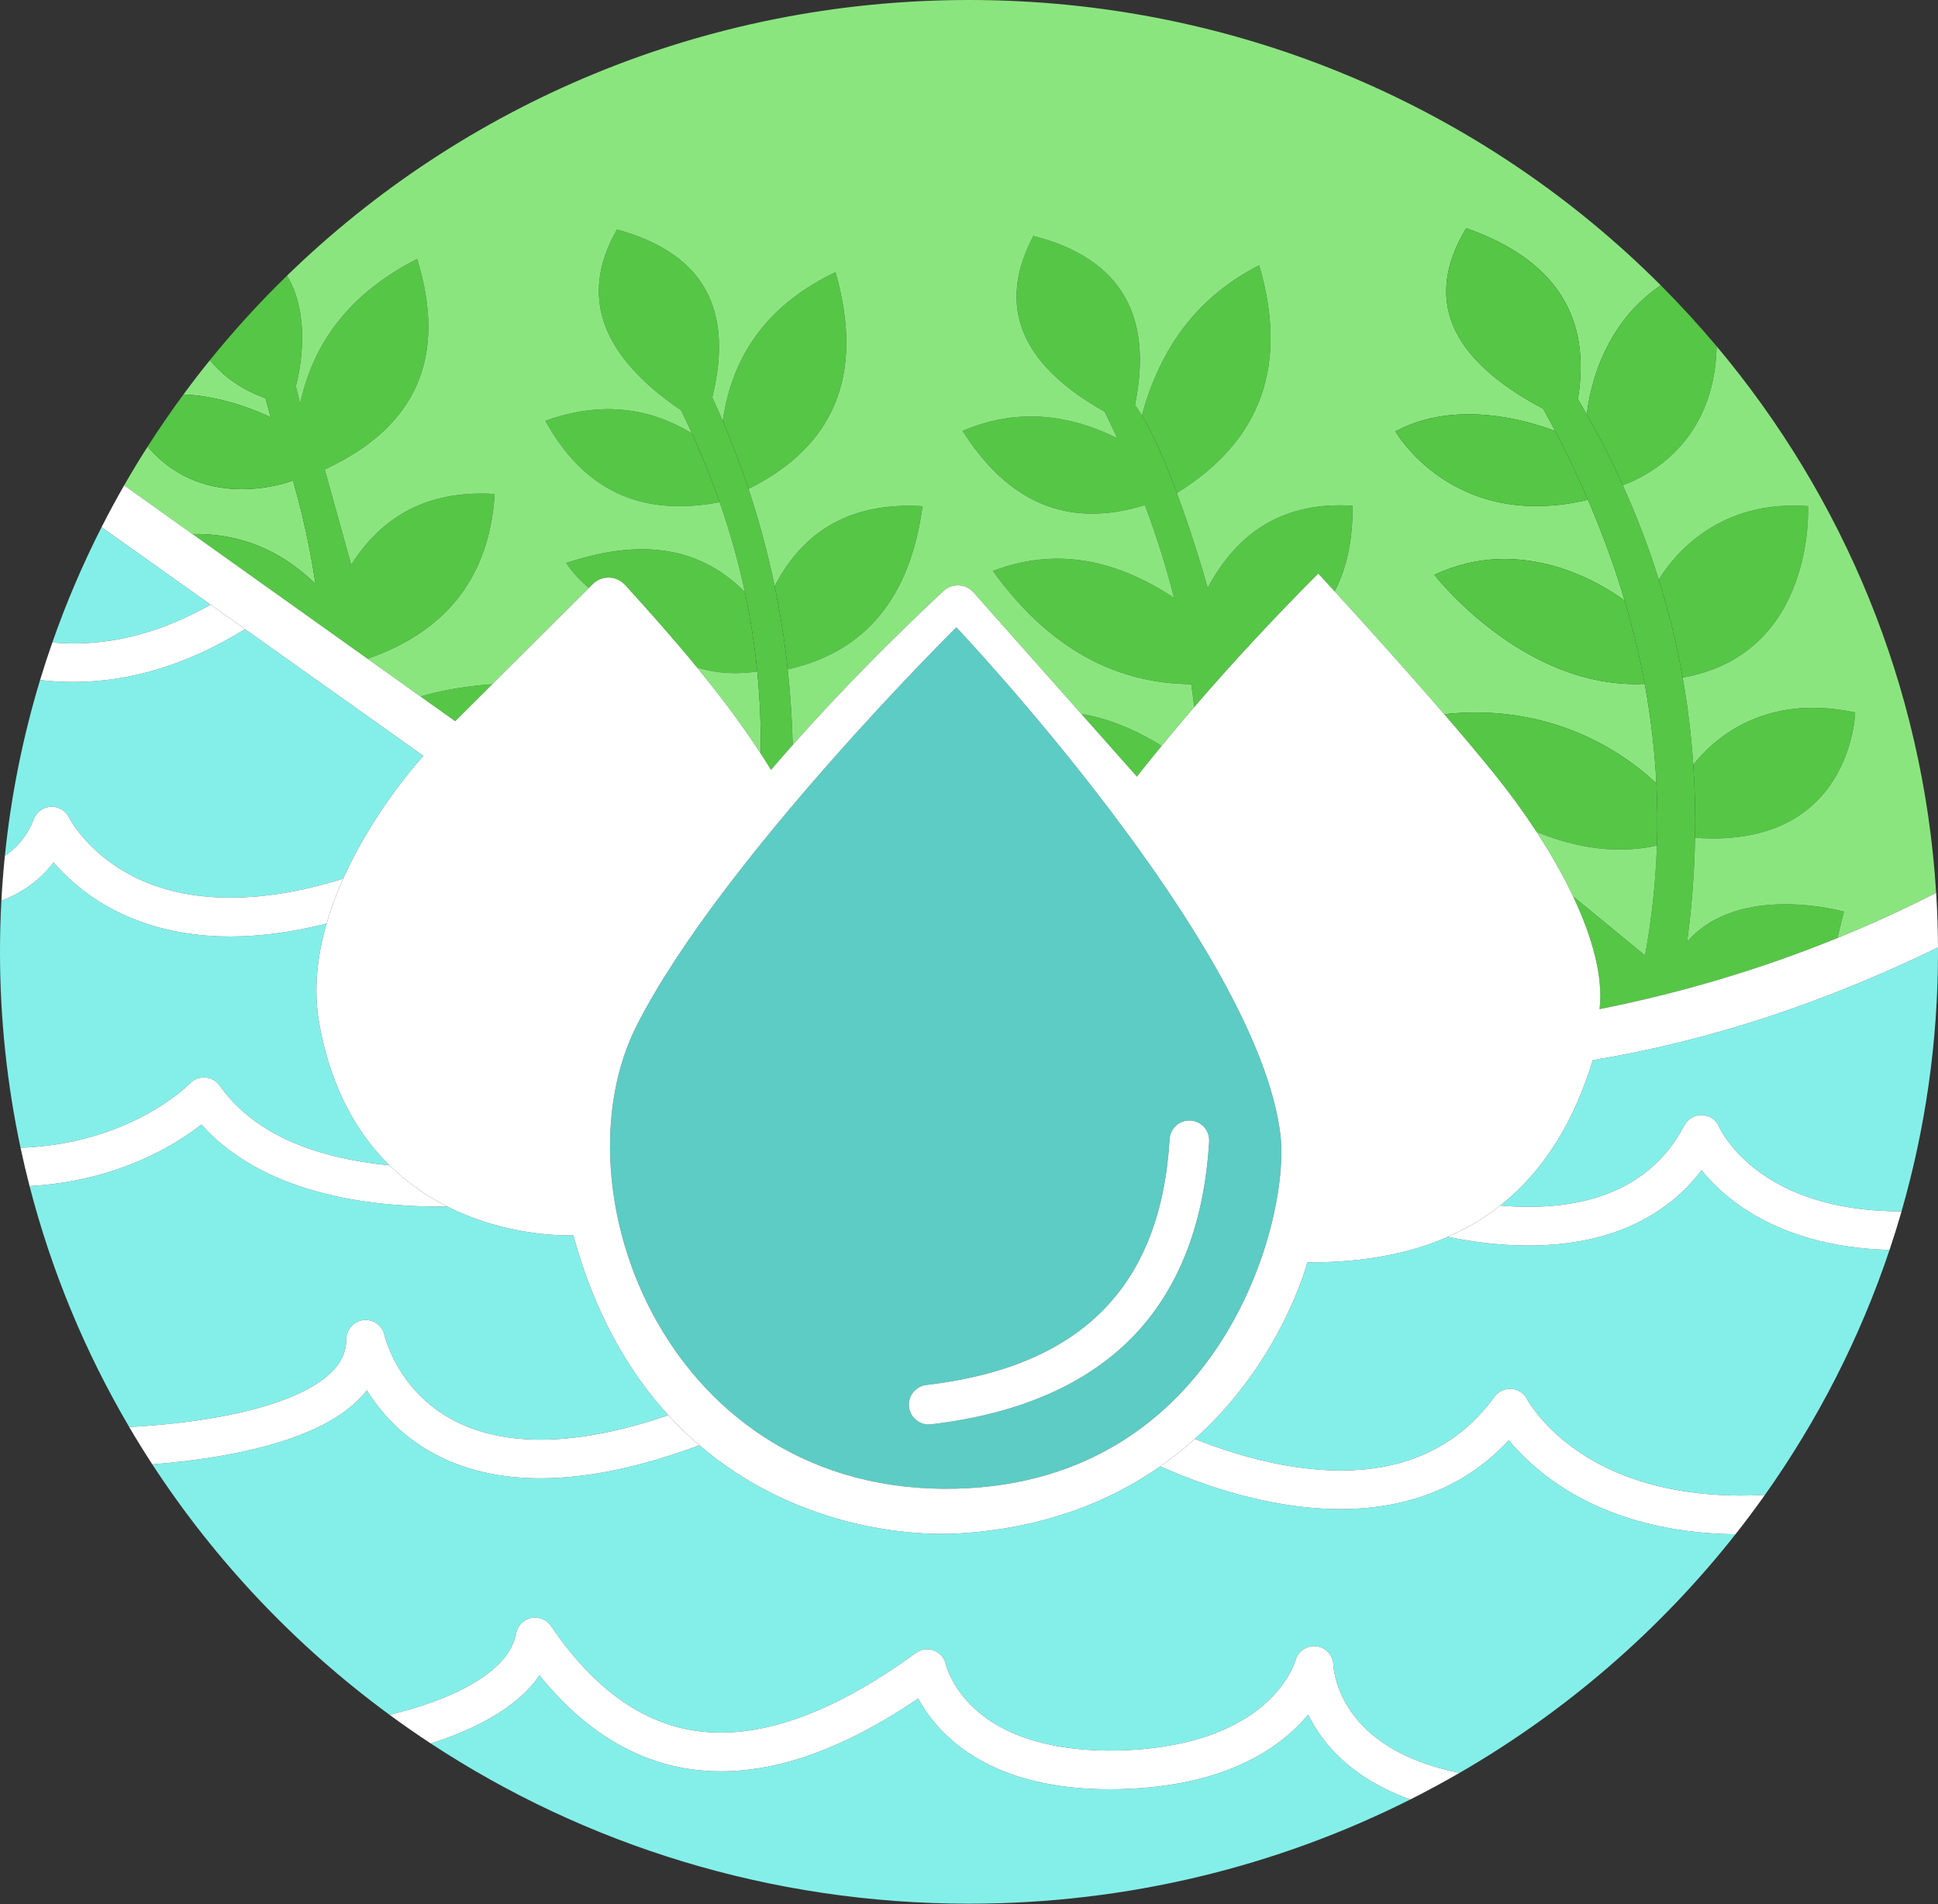
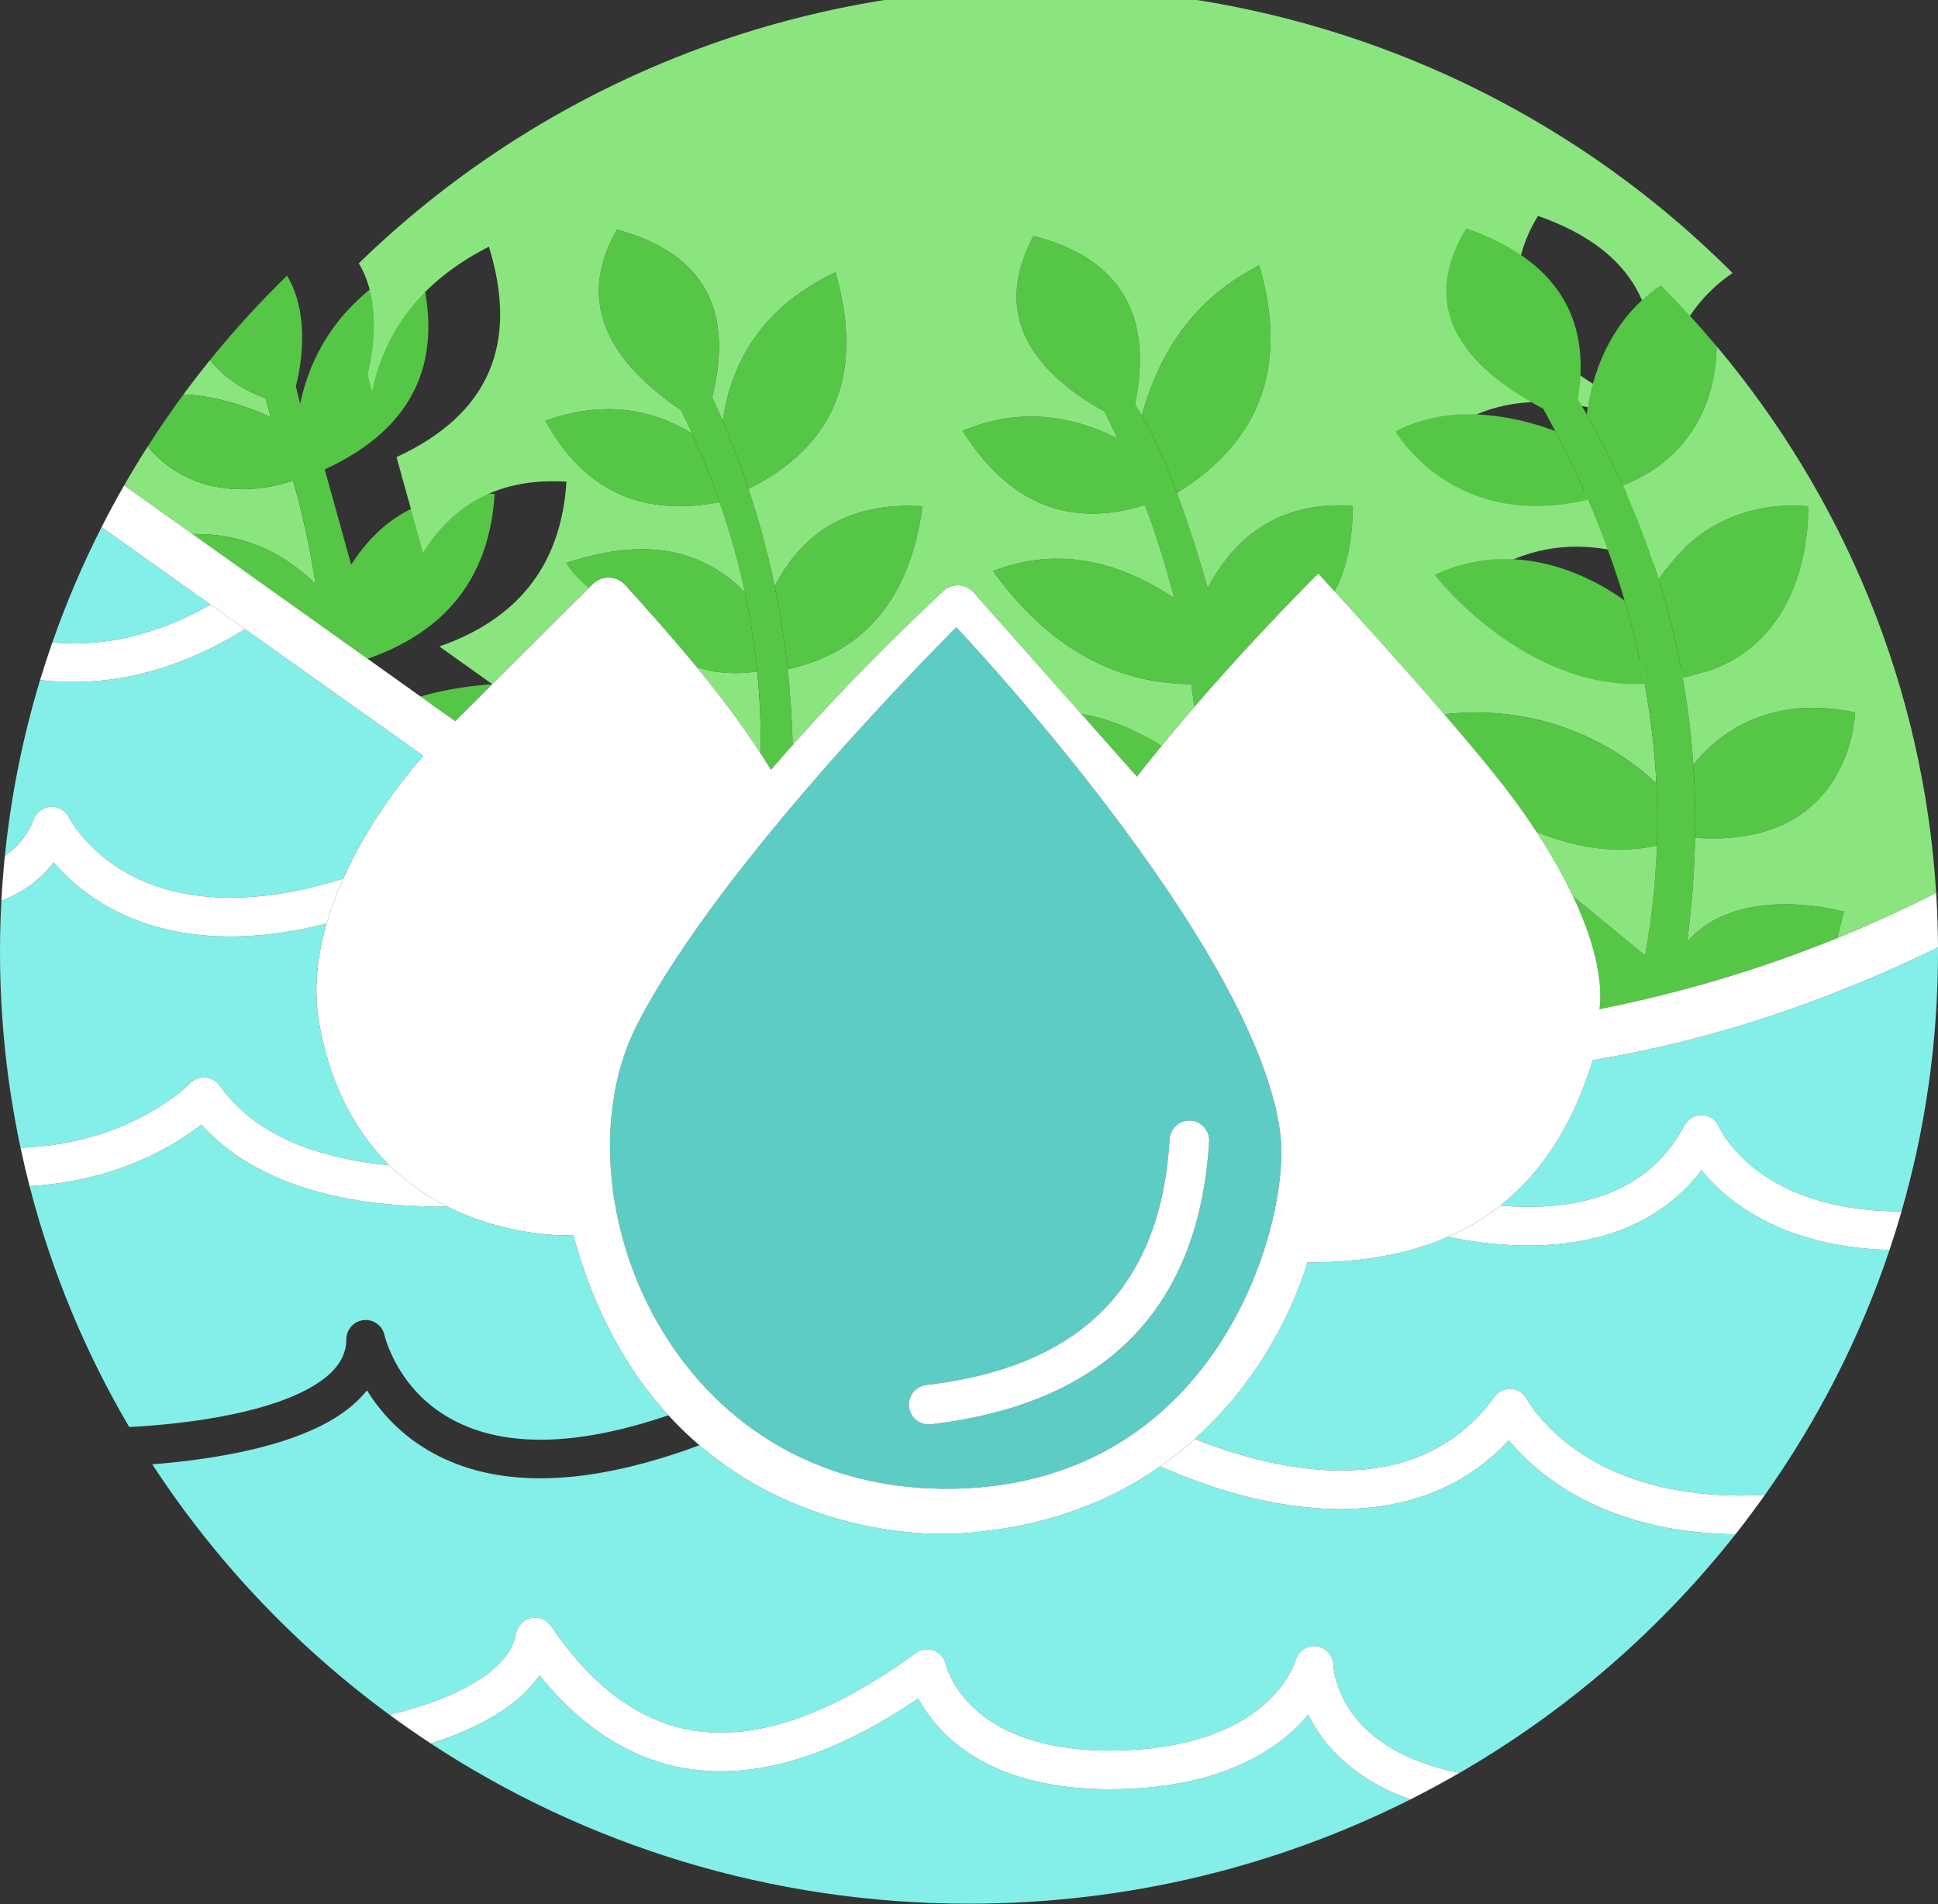
<svg xmlns="http://www.w3.org/2000/svg" xmlns:ns1="http://www.serif.com/" width="100%" height="100%" viewBox="0 0 1250 1228" version="1.1" xml:space="preserve" style="fill-rule:evenodd;clip-rule:evenodd;stroke-linejoin:round;stroke-miterlimit:2;">
  <rect x="0" y="0" width="1250" height="1228" fill="#333333" stroke="none" />
  <g id="Layer-1" ns1:id="Layer 1">
    <path d="M1218.74,806.151c-19.046,56.785 -46.301,109.915 -80.385,158.016c-46.106,2.475 -86.004,-6.191 -116.403,-25.437c-26.009,-16.474 -36.432,-35.264 -36.918,-36.164c-1.94,-3.886 -5.735,-6.416 -10.064,-6.781c-4.348,-0.371 -8.532,1.63 -11.098,5.151c-28.928,39.739 -74.024,54.644 -134.02,44.3c-22.877,-3.946 -43.771,-10.988 -59.187,-17.179c56.305,-50.557 72.559,-113.873 72.559,-113.873c35.781,0.194 65.748,-5.57 90.687,-16.486c13.591,2.852 31.913,5.613 51.932,5.613c0.529,0 1.064,-0.006 1.593,-0.006c48.502,-0.359 86.138,-17.057 110.061,-48.563c5.102,6.293 12.113,13.53 21.484,20.523c13.901,10.381 30.283,18.286 48.697,23.491c15.604,4.415 32.704,6.884 51.062,7.395" style="fill:#84efe9;fill-rule:nonzero;" />
    <path d="M1250,613.899c0,58.037 -8.197,114.19 -23.521,167.411c-37.089,0.042 -68.424,-8.526 -91.301,-25.078c-18.961,-13.713 -25.905,-28.448 -26.319,-29.354c-1.812,-4.487 -6.026,-7.424 -10.861,-7.68c-4.846,-0.243 -9.377,2.433 -11.645,6.732c-18.085,34.291 -51.221,51.932 -98.488,52.437c-6.981,0.073 -13.786,-0.25 -20.232,-0.815c28.471,-22.482 47.639,-54.504 59.728,-93.788c76.39,-12.643 150.469,-37.551 222.633,-72.705c0.006,0.948 0.006,1.891 0.006,2.84" style="fill:#84efe9;fill-rule:nonzero;" />
    <path d="M1119.38,989.531c-48.703,61.758 -109.124,114.129 -178.004,153.923l-0.006,-0c-30.545,-6.136 -53.635,-18.481 -67.554,-36.304c-12.716,-16.273 -13.731,-31.992 -13.786,-33.008c-0.018,-6.306 -4.707,-11.621 -10.97,-12.356c-6.27,-0.736 -12.053,3.301 -13.543,9.419c-0.304,0.997 -4.573,14.364 -19.69,27.76c-21.132,18.73 -53.847,29.122 -94.615,30.046c-40.5,0.925 -72.559,-8.458 -92.717,-27.121c-14.449,-13.372 -18.152,-27.28 -18.402,-28.259c-0.815,-4.171 -3.679,-7.522 -7.631,-9.079c-3.977,-1.568 -8.453,-0.875 -11.901,1.642c-54.96,40.123 -103.651,56.834 -144.735,49.676c-33.822,-5.898 -64.221,-28.471 -90.358,-67.086c-2.834,-4.19 -7.923,-6.251 -12.879,-5.217c-4.956,1.04 -8.787,4.968 -9.706,9.948c-4.043,21.983 -31.925,36.328 -54.601,44.495c-9.438,3.4 -18.809,6.02 -26.994,7.997c-60.379,-44.306 -112.329,-99.085 -153.066,-161.592c15.647,-1.216 35.258,-3.435 55.033,-7.473c26.125,-5.34 47.159,-12.819 62.513,-22.233c9.292,-5.697 16.048,-11.845 20.907,-18.03c8.453,13.689 21.959,29.329 43.103,40.78c19.69,10.666 42.646,15.987 68.727,15.987c30.12,-0 64.411,-7.115 102.612,-21.32c59.041,50.509 130.59,59.454 169.77,56.73c54.097,-3.764 95.728,-20.925 127.508,-43.127c16.619,7.479 44.512,18.353 76.572,23.965c62.58,10.946 113.429,-3.156 148.195,-40.822c7.048,8.556 18.018,19.612 33.883,29.913c18.14,11.779 39.108,20.304 62.319,25.34c15.664,3.399 32.387,5.199 50.016,5.406" style="fill:#84efe9;fill-rule:nonzero;" />
    <path d="M909.644,1160.58c-85.371,42.969 -182.121,67.214 -284.641,67.214c-128.449,-0 -247.845,-38.061 -347.142,-103.323c2.785,-0.888 5.607,-1.842 8.447,-2.858c17.714,-6.343 32.418,-13.938 43.692,-22.579c7.437,-5.698 13.433,-11.87 17.963,-18.486c27.207,33.67 58.616,53.78 93.581,59.879c24.19,4.221 50.333,1.728 77.71,-7.406c23.041,-7.687 47.547,-20.293 73.003,-37.538c3.691,6.871 9.322,15.111 17.805,23.29c11.28,10.873 25.346,19.386 41.801,25.291c19.928,7.151 43.449,10.472 69.914,9.87c26.349,-0.602 49.876,-4.75 69.938,-12.333c16.492,-6.233 30.709,-14.789 42.257,-25.431c3.758,-3.466 6.993,-6.926 9.778,-10.277c2.366,4.822 5.376,9.906 9.213,15.026c9.906,13.233 23.308,24.154 39.825,32.473c5.296,2.664 10.915,5.066 16.856,7.188" style="fill:#84efe9;fill-rule:nonzero;" />
    <path d="M941.369,1143.45c-10.386,6.002 -20.961,11.712 -31.719,17.13l-0.006,0c-5.941,-2.122 -11.56,-4.524 -16.856,-7.188c-16.516,-8.319 -29.919,-19.24 -39.825,-32.473c-3.837,-5.12 -6.847,-10.204 -9.213,-15.026c-2.785,3.351 -6.02,6.811 -9.778,10.277c-11.548,10.642 -25.766,19.198 -42.257,25.431c-20.062,7.583 -43.589,11.731 -69.938,12.333c-26.465,0.602 -49.987,-2.719 -69.914,-9.87c-16.455,-5.905 -30.521,-14.418 -41.801,-25.291c-8.483,-8.179 -14.114,-16.419 -17.805,-23.29c-25.456,17.245 -49.962,29.851 -73.003,37.538c-27.377,9.134 -53.519,11.627 -77.71,7.406c-34.966,-6.099 -66.374,-26.209 -93.581,-59.879c-4.53,6.616 -10.526,12.788 -17.963,18.486c-11.275,8.641 -25.978,16.236 -43.692,22.579c-2.84,1.016 -5.662,1.97 -8.447,2.858l-0.006,-0c-9.03,-5.935 -17.885,-12.095 -26.568,-18.468c8.185,-1.977 17.556,-4.597 26.993,-7.997c22.677,-8.166 50.558,-22.512 54.602,-44.495c0.919,-4.98 4.749,-8.908 9.706,-9.948c4.956,-1.034 10.045,1.027 12.879,5.217c26.136,38.615 56.536,61.188 90.358,67.086c41.084,7.158 89.775,-9.553 144.735,-49.676c3.448,-2.517 7.924,-3.211 11.901,-1.642c3.952,1.557 6.816,4.908 7.631,9.08c0.25,0.978 3.953,14.886 18.402,28.258c20.158,18.663 52.217,28.046 92.717,27.121c40.768,-0.924 73.483,-11.317 94.615,-30.046c15.117,-13.397 19.386,-26.763 19.69,-27.76c1.49,-6.118 7.273,-10.155 13.543,-9.419c6.263,0.735 10.952,6.05 10.97,12.356c0.055,1.016 1.07,16.735 13.786,33.008c13.919,17.824 37.009,30.168 67.554,36.304" style="fill:#fff;fill-rule:nonzero;" />
    <path d="M431.115,912.788c-58.645,19.976 -105.378,20.986 -139.061,2.967c-14.874,-7.959 -26.775,-19.465 -35.367,-34.193c-6.568,-11.256 -8.654,-20.281 -8.659,-20.317c-1.283,-6.263 -7.085,-10.49 -13.458,-9.839c-6.367,0.645 -11.195,6.063 -11.195,12.46c-0,11.365 -6.72,21.022 -20.536,29.523c-12.818,7.887 -31.074,14.303 -54.267,19.065c-24.464,5.022 -49.22,7.084 -65.231,7.923c-28.253,-48.065 -50.059,-100.24 -64.271,-155.389c56.493,-3.21 93.776,-26.343 110.833,-39.678c20.104,22.414 49.184,37.921 86.661,46.167c26.386,5.813 51.154,6.707 66.946,6.707c1.77,0 3.43,-0.012 4.962,-0.03c41.108,20.718 81.359,18.565 81.359,18.565c13.658,50.321 35.574,88.023 61.284,116.069" style="fill:#84efe9;fill-rule:nonzero;" />
    <path d="M251.226,751.616c-52.163,-5.084 -88.917,-22.317 -109.544,-51.451c-2.158,-3.047 -5.564,-4.963 -9.286,-5.23c-3.721,-0.274 -7.364,1.143 -9.93,3.849c-0.395,0.42 -37.812,38.937 -109.203,41.521c-8.69,-40.791 -13.263,-83.073 -13.263,-126.406c-0,-11.055 0.298,-22.038 0.894,-32.947c13.913,-5.321 25.297,-13.725 33.683,-24.744c7.425,8.665 18.48,19.088 33.981,27.979c19.064,10.94 41.029,17.416 65.274,19.259c4.785,0.364 9.662,0.547 14.624,0.547c19.454,-0 40.257,-2.791 62.173,-8.331c-6.038,20.901 -8.629,43.151 -4.597,65.128c7.662,41.771 24.78,70.747 45.194,90.826" style="fill:#84efe9;fill-rule:nonzero;" />
    <path d="M273.106,487.517c-0,-0 -31.324,33.616 -51.768,79.205c-55.684,17.41 -103.725,16.236 -139.092,-3.43c-26.465,-14.722 -37.198,-35.014 -37.672,-35.926c-2.14,-4.5 -6.72,-7.212 -11.7,-7.036c-4.986,0.188 -9.352,3.405 -11.134,8.069c-4.263,11.141 -11.195,18.59 -18.596,23.565c3.971,-38.986 11.663,-76.889 22.713,-113.381c7.108,0.845 14.229,1.264 21.35,1.264c37.058,0 74.164,-11.395 110.851,-34.078l115.048,81.748Z" style="fill:#84efe9;fill-rule:nonzero;" />
    <path d="M135.838,389.977c-34.333,19.386 -68.046,27.444 -102.082,24.397c8.945,-25.595 19.575,-50.43 31.749,-74.371l70.333,49.974Z" style="fill:#84efe9;fill-rule:nonzero;" />
    <path d="M779.893,736.225c-3.125,52.412 -19.271,94.341 -47.991,124.625c-29.986,31.627 -74.201,51.062 -131.418,57.776c-0.504,0.061 -1.009,0.091 -1.501,0.091c-6.392,-0 -11.907,-4.786 -12.674,-11.287c-0.821,-7.005 4.196,-13.347 11.196,-14.168c99.911,-11.724 151.229,-63.584 156.89,-158.557c0.42,-7.036 6.465,-12.412 13.507,-11.986c7.041,0.42 12.411,6.47 11.991,13.506m45.936,-4.64c-14.904,-122.344 -208.981,-326.977 -208.981,-326.977c0,-0 -151.223,149.362 -205.873,256.182c-54.65,106.819 19.867,304.082 205.873,299.339c170.476,-4.348 215.719,-173.255 208.981,-228.544" style="fill:#5cccc4;fill-rule:nonzero;" />
    <path d="M158.058,405.769c-36.687,22.682 -73.793,34.079 -110.851,34.079c-7.121,-0 -14.241,-0.42 -21.35,-1.265c2.463,-8.143 5.096,-16.212 7.899,-24.209c34.036,3.046 67.749,-5.011 102.082,-24.397l22.22,15.792Z" style="fill:#fff;fill-rule:nonzero;" />
    <path d="M221.338,566.722c-2.153,4.81 -4.19,9.754 -6.051,14.801l0,0.007c-1.709,4.627 -3.271,9.34 -4.658,14.132c-21.916,5.54 -42.719,8.331 -62.172,8.331c-4.962,-0 -9.839,-0.183 -14.626,-0.547c-24.244,-1.843 -46.209,-8.319 -65.273,-19.259c-15.501,-8.891 -26.556,-19.314 -33.981,-27.979c-8.386,11.019 -19.769,19.423 -33.683,24.744c0.243,-4.664 0.547,-9.31 0.906,-13.938c0.383,-5.035 0.833,-10.052 1.344,-15.051c7.401,-4.974 14.333,-12.423 18.596,-23.563c1.782,-4.665 6.148,-7.882 11.134,-8.07c4.981,-0.177 9.56,2.536 11.7,7.036c0.475,0.912 11.208,21.204 37.672,35.926c35.368,19.667 83.408,20.84 139.092,3.43" style="fill:#fff;fill-rule:nonzero;" />
-     <path d="M451.116,932.126c-38.201,14.205 -72.492,21.32 -102.611,21.32c-26.082,-0 -49.038,-5.321 -68.728,-15.987c-21.144,-11.451 -34.65,-27.091 -43.103,-40.78c-4.858,6.185 -11.614,12.333 -20.906,18.03c-15.355,9.414 -36.39,16.893 -62.513,22.233c-19.776,4.038 -39.388,6.257 -55.034,7.473c-5.138,-7.893 -10.101,-15.908 -14.88,-24.038c16.011,-0.839 40.767,-2.901 65.231,-7.923c23.193,-4.762 41.449,-11.178 54.267,-19.065c13.816,-8.501 20.536,-18.158 20.536,-29.523c-0,-6.397 4.828,-11.815 11.195,-12.46c6.373,-0.651 12.175,3.576 13.458,9.839c0.005,0.036 2.091,9.061 8.659,20.317c8.592,14.728 20.493,26.234 35.367,34.193c33.683,18.019 80.416,17.009 139.061,-2.967c6.452,7.036 13.142,13.469 20.001,19.338" style="fill:#fff;fill-rule:nonzero;" />
    <path d="M288.472,778.154c-1.532,0.018 -3.192,0.03 -4.962,0.03c-15.792,-0 -40.56,-0.894 -66.946,-6.707c-37.477,-8.246 -66.557,-23.753 -86.661,-46.167c-17.057,13.335 -54.34,36.468 -110.833,39.678c-2.104,-8.16 -4.038,-16.388 -5.807,-24.682c71.391,-2.585 108.808,-41.102 109.203,-41.522c2.566,-2.706 6.209,-4.123 9.931,-3.849c3.721,0.267 7.126,2.183 9.285,5.229c20.627,29.135 57.381,46.368 109.544,51.452l0.006,0.006c11.718,11.524 24.519,20.122 37.24,26.532" style="fill:#fff;fill-rule:nonzero;" />
    <path d="M1226.48,781.31c-2.403,8.355 -4.987,16.637 -7.742,24.841c-18.358,-0.511 -35.458,-2.98 -51.062,-7.395c-18.414,-5.205 -34.796,-13.111 -48.697,-23.491c-9.371,-6.993 -16.382,-14.229 -21.484,-20.523c-23.923,31.506 -61.559,48.204 -110.061,48.563c-0.529,0 -1.064,0.006 -1.593,0.006c-20.019,-0 -38.341,-2.761 -51.932,-5.613c12.466,-5.461 23.673,-12.21 33.725,-20.146c6.446,0.565 13.251,0.887 20.232,0.815c47.267,-0.505 80.403,-18.146 98.488,-52.437c2.268,-4.3 6.799,-6.975 11.645,-6.732c4.835,0.255 9.049,3.193 10.861,7.68c0.414,0.907 7.358,15.641 26.319,29.354c22.877,16.552 54.212,25.12 91.301,25.078" style="fill:#fff;fill-rule:nonzero;" />
    <path d="M1138.35,964.167c-6.105,8.623 -12.436,17.075 -18.973,25.364c-17.629,-0.207 -34.352,-2.007 -50.016,-5.406c-23.212,-5.036 -44.179,-13.561 -62.319,-25.34c-15.865,-10.302 -26.835,-21.357 -33.883,-29.913c-34.766,37.666 -85.615,51.768 -148.195,40.822c-32.059,-5.613 -59.953,-16.486 -76.573,-23.965c8.04,-5.613 15.446,-11.548 22.269,-17.672c15.416,6.191 36.31,13.233 59.187,17.179c59.995,10.344 105.093,-4.561 134.02,-44.3c2.566,-3.521 6.75,-5.521 11.098,-5.151c4.33,0.365 8.124,2.895 10.064,6.781c0.486,0.9 10.909,19.69 36.918,36.163c30.399,19.247 70.297,27.912 116.403,25.438" style="fill:#fff;fill-rule:nonzero;" />
    <path d="M317.54,441.289l-23.941,23.868l-22.354,-15.926c17.933,-5.376 36.474,-7.28 46.295,-7.942" style="fill:#56c646;fill-rule:nonzero;" />
    <path d="M174.666,269.22c-0,-0 -27.115,-13.78 -56.335,-14.826c5.54,-7.528 11.25,-14.923 17.13,-22.19c8.933,11.153 20.992,19.229 35.794,24.598l3.411,12.418Z" style="fill:#8be57f;fill-rule:nonzero;" />
    <path d="M203.545,376.659c-22.105,-21.527 -48.357,-32.782 -79.376,-32.217l-0.037,-0l-44.045,-31.415c4.847,-8.464 9.901,-16.801 15.148,-25.005c37.599,44.1 93.715,21.88 93.715,21.88c6.325,21.636 11.08,43.935 14.595,66.757" style="fill:#8be57f;fill-rule:nonzero;" />
    <path d="M319.06,318.591c-3.205,50.893 -28.508,87.622 -81.954,106.309l-112.937,-80.458c31.019,-0.566 57.271,10.691 79.376,32.217c-3.515,-22.822 -8.27,-45.121 -14.595,-66.757c-0,-0 -56.116,22.22 -93.715,-21.88c7.328,-11.469 15.027,-22.688 23.096,-33.628c29.219,1.046 56.335,14.826 56.335,14.826l-3.412,-12.418c-14.801,-5.37 -26.859,-13.445 -35.793,-24.598c15.458,-19.1 32.047,-37.277 49.67,-54.425c17.903,29.669 5.686,71.257 5.686,71.257l2.791,11.384c9.341,-44.197 37.058,-73.909 75.46,-93.362c19.459,63.073 -0.292,108.358 -59.619,135.698l17.076,61.486c22.171,-34.93 53.957,-48.01 92.535,-45.651" style="fill:#56c646;fill-rule:nonzero;" />
    <path d="M482.786,315.314c-4.913,-14.789 -10.448,-29.372 -16.589,-43.747c6.245,-44.726 31.208,-76.22 72.711,-96.02c19.204,67.39 -1.776,112.737 -56.122,139.767" style="fill:#56c646;fill-rule:nonzero;" />
    <path d="M464.154,323.876c-53.666,10.295 -89.234,-10.453 -112.384,-52.479c33.555,-12.047 65.146,-9.785 94.572,8.166c6.72,14.729 12.649,29.5 17.812,44.313" style="fill:#56c646;fill-rule:nonzero;" />
    <path d="M595.011,326.491c-7.844,58.481 -36.486,93.922 -86.934,105.214c-1.964,-18.164 -4.78,-36.042 -8.416,-53.635c19.575,-37.933 51.877,-54.249 95.35,-51.579" style="fill:#56c646;fill-rule:nonzero;" />
    <path d="M488.423,433.097c-17.222,2.488 -30.46,0.049 -38.894,-2.657c-14.722,-17.97 -30.32,-35.538 -46.344,-53.148c-5.552,-6.106 -15.081,-6.349 -20.931,-0.517l-2.463,2.457c-5.904,-5.078 -10.891,-10.417 -14.564,-16.133c44.544,-14.856 84.137,-12.692 115.205,18.772c3.637,17.02 6.294,34.096 7.991,51.226" style="fill:#56c646;fill-rule:nonzero;" />
    <path d="M490.63,485.996c-12.514,-19.222 -26.367,-37.592 -41.101,-55.556c8.434,2.706 21.672,5.145 38.894,2.657c1.745,17.575 2.475,35.21 2.207,52.899" style="fill:#8be57f;fill-rule:nonzero;" />
    <path d="M511.288,480.499c-4.689,5.278 -9.347,10.618 -13.987,16.024c-1.636,-2.658 -3.289,-5.291 -4.974,-7.912c-0.341,-0.529 -0.681,-1.052 -1.028,-1.575c-0.219,-0.34 -0.438,-0.681 -0.669,-1.021l0,-0.019c0.268,-17.689 -0.462,-35.324 -2.207,-52.899c-1.697,-17.13 -4.354,-34.205 -7.99,-51.226c-4.148,-19.405 -9.56,-38.736 -16.279,-57.995c-5.163,-14.813 -11.092,-29.584 -17.812,-44.313c-2.274,-5.004 -4.646,-10.009 -7.109,-15.001c-49.59,-33.689 -66.775,-72.049 -41.302,-116.55c50.953,14.017 76.712,46.295 61.485,108.273c2.336,5.066 4.598,10.161 6.781,15.282c6.142,14.375 11.675,28.958 16.589,43.747c6.823,20.511 12.454,41.424 16.875,62.756c3.636,17.593 6.452,35.471 8.416,53.635c1.733,16.036 2.809,32.302 3.211,48.794" style="fill:#56c646;fill-rule:nonzero;" />
    <path d="M749.239,481.065c-5.406,6.585 -10.721,13.189 -15.945,19.806l-35.854,-40.421c22.415,3.606 42.221,14.576 51.799,20.615" style="fill:#56c646;fill-rule:nonzero;" />
    <path d="M872.41,326.211c0.177,21.728 -3.679,40.129 -11.578,55.191c-6.616,-7.206 -10.575,-11.468 -10.575,-11.468c-28.295,28.423 -55.015,57.113 -79.984,86.113c-0.566,-4.919 -1.204,-9.839 -1.916,-14.759c-52.497,-0.437 -94.371,-26.64 -127.908,-73.008c38.462,-14.832 77.406,-8.873 116.823,17.349c-5.072,-19.964 -11.323,-39.934 -18.766,-59.898c-50.503,15.731 -88.917,-2.42 -117.62,-47.816c32.254,-13.761 65.493,-12.307 99.735,4.713c-2.615,-5.71 -5.321,-11.426 -8.13,-17.136c-55.319,-30.995 -69.421,-68.977 -45.954,-113.339c56.839,14.577 77.296,51.762 65.517,108.997c1.483,2.092 2.973,4.391 4.451,6.859c8.039,13.433 15.878,31.914 22.585,49.956c11.627,31.293 19.855,61.26 19.855,61.26c20.018,-37.702 50.922,-55.829 93.465,-53.014" style="fill:#56c646;fill-rule:nonzero;" />
    <path d="M759.09,317.965c-6.707,-18.042 -14.546,-36.522 -22.585,-49.955c11.627,-43.133 35.519,-76.488 75.66,-96.914c18.73,63.498 2.037,112.852 -53.075,146.869" style="fill:#56c646;fill-rule:nonzero;" />
-     <path d="M1060.82,441.07c3.995,21.593 6.494,43.017 7.559,64.288c-15.136,-14.582 -62.562,-52.826 -136.848,-44.713c-27.048,-31.367 -55.702,-62.884 -70.698,-79.242c7.899,-15.063 11.754,-33.465 11.578,-55.192c-42.543,-2.815 -73.446,15.312 -93.466,53.015c0,-0 -8.227,-29.968 -19.854,-61.261c55.112,-34.017 71.805,-83.371 53.075,-146.869c-40.141,20.426 -64.033,53.781 -75.66,96.914c-1.478,-2.469 -2.968,-4.768 -4.451,-6.86c11.779,-57.235 -8.678,-94.42 -65.517,-108.996c-23.467,44.361 -9.365,82.343 45.954,113.338c2.809,5.71 5.516,11.426 8.13,17.136c-34.242,-17.021 -67.481,-18.474 -99.735,-4.713c28.703,45.395 67.117,63.547 117.62,47.816c7.443,19.964 13.694,39.934 18.766,59.898c-39.417,-26.222 -78.36,-32.181 -116.823,-17.349c33.537,46.367 75.411,72.571 127.908,73.009c0.712,4.919 1.35,9.839 1.916,14.758c-7.157,8.313 -14.169,16.656 -21.034,25.018c-9.578,-6.039 -29.384,-17.009 -51.799,-20.615l-69.512,-78.366c-5.059,-5.71 -13.841,-6.13 -19.411,-0.919c-34.425,32.23 -66.368,64.551 -97.229,99.334c-0.402,-16.491 -1.478,-32.758 -3.211,-48.794c50.448,-11.293 79.09,-46.733 86.934,-105.214c-43.473,-2.67 -75.776,13.646 -95.35,51.579c-4.421,-21.332 -10.052,-42.245 -16.875,-62.756c54.346,-27.03 75.326,-72.377 56.122,-139.767c-41.503,19.8 -66.466,51.294 -72.711,96.02c-2.183,-5.12 -4.445,-10.216 -6.781,-15.282c15.227,-61.978 -10.532,-94.256 -61.485,-108.273c-25.473,44.501 -8.288,82.861 41.302,116.55c2.463,4.992 4.835,9.997 7.109,15.001c-29.426,-17.951 -61.017,-20.213 -94.572,-8.167c23.15,42.027 58.718,62.775 112.384,52.48c6.719,19.259 12.131,38.59 16.279,57.995c-31.069,-31.464 -70.662,-33.628 -115.206,-18.772c3.673,5.716 8.66,11.055 14.564,16.133l-62.251,62.057c-9.821,0.663 -28.362,2.566 -46.295,7.941l-34.139,-24.33c53.446,-18.687 78.749,-55.416 81.954,-106.309c-38.578,-2.359 -70.364,10.721 -92.535,45.651l-17.076,-61.486c59.327,-27.34 79.078,-72.625 59.619,-135.698c-38.402,19.453 -66.119,49.165 -75.46,93.363l-2.791,-11.384c0,-0 12.217,-41.589 -5.686,-71.258c112.937,-109.903 268.338,-177.779 439.872,-177.779c174.763,0 332.767,70.455 446.19,184.018c-37.757,25.528 -45.948,67.834 -47.706,83.323c-1.879,-3.321 -3.794,-6.623 -5.752,-9.918c8.738,-52.602 -14.084,-89.921 -72.042,-110.238c-26.921,44.556 -12.327,83.633 49.682,116.446c2.651,4.804 5.223,9.602 7.717,14.388c-17.526,-6.701 -63.894,-20.718 -103.044,0.207c0,-0 36.858,64.897 124.169,44.093c9.426,21.861 17.301,43.546 23.686,65.073c-13.482,-9.954 -65.572,-43.595 -122.703,-16.631c-0,-0 57.307,74.146 135.619,70.309" style="fill:#8be57f;fill-rule:nonzero;" />
+     <path d="M1060.82,441.07c3.995,21.593 6.494,43.017 7.559,64.288c-15.136,-14.582 -62.562,-52.826 -136.848,-44.713c-27.048,-31.367 -55.702,-62.884 -70.698,-79.242c7.899,-15.063 11.754,-33.465 11.578,-55.192c-42.543,-2.815 -73.446,15.312 -93.466,53.015c0,-0 -8.227,-29.968 -19.854,-61.261c55.112,-34.017 71.805,-83.371 53.075,-146.869c-40.141,20.426 -64.033,53.781 -75.66,96.914c-1.478,-2.469 -2.968,-4.768 -4.451,-6.86c11.779,-57.235 -8.678,-94.42 -65.517,-108.996c-23.467,44.361 -9.365,82.343 45.954,113.338c2.809,5.71 5.516,11.426 8.13,17.136c-34.242,-17.021 -67.481,-18.474 -99.735,-4.713c28.703,45.395 67.117,63.547 117.62,47.816c7.443,19.964 13.694,39.934 18.766,59.898c-39.417,-26.222 -78.36,-32.181 -116.823,-17.349c33.537,46.367 75.411,72.571 127.908,73.009c0.712,4.919 1.35,9.839 1.916,14.758c-7.157,8.313 -14.169,16.656 -21.034,25.018c-9.578,-6.039 -29.384,-17.009 -51.799,-20.615l-69.512,-78.366c-5.059,-5.71 -13.841,-6.13 -19.411,-0.919c-34.425,32.23 -66.368,64.551 -97.229,99.334c-0.402,-16.491 -1.478,-32.758 -3.211,-48.794c50.448,-11.293 79.09,-46.733 86.934,-105.214c-43.473,-2.67 -75.776,13.646 -95.35,51.579c-4.421,-21.332 -10.052,-42.245 -16.875,-62.756c54.346,-27.03 75.326,-72.377 56.122,-139.767c-41.503,19.8 -66.466,51.294 -72.711,96.02c-2.183,-5.12 -4.445,-10.216 -6.781,-15.282c15.227,-61.978 -10.532,-94.256 -61.485,-108.273c-25.473,44.501 -8.288,82.861 41.302,116.55c2.463,4.992 4.835,9.997 7.109,15.001c-29.426,-17.951 -61.017,-20.213 -94.572,-8.167c23.15,42.027 58.718,62.775 112.384,52.48c6.719,19.259 12.131,38.59 16.279,57.995c-31.069,-31.464 -70.662,-33.628 -115.206,-18.772c3.673,5.716 8.66,11.055 14.564,16.133l-62.251,62.057l-34.139,-24.33c53.446,-18.687 78.749,-55.416 81.954,-106.309c-38.578,-2.359 -70.364,10.721 -92.535,45.651l-17.076,-61.486c59.327,-27.34 79.078,-72.625 59.619,-135.698c-38.402,19.453 -66.119,49.165 -75.46,93.363l-2.791,-11.384c0,-0 12.217,-41.589 -5.686,-71.258c112.937,-109.903 268.338,-177.779 439.872,-177.779c174.763,0 332.767,70.455 446.19,184.018c-37.757,25.528 -45.948,67.834 -47.706,83.323c-1.879,-3.321 -3.794,-6.623 -5.752,-9.918c8.738,-52.602 -14.084,-89.921 -72.042,-110.238c-26.921,44.556 -12.327,83.633 49.682,116.446c2.651,4.804 5.223,9.602 7.717,14.388c-17.526,-6.701 -63.894,-20.718 -103.044,0.207c0,-0 36.858,64.897 124.169,44.093c9.426,21.861 17.301,43.546 23.686,65.073c-13.482,-9.954 -65.572,-43.595 -122.703,-16.631c-0,-0 57.307,74.146 135.619,70.309" style="fill:#8be57f;fill-rule:nonzero;" />
    <path d="M1107.25,223.362c-1.362,62.106 -44.398,83.688 -60.525,89.605c-6.981,-15.428 -14.728,-30.637 -23.241,-45.626c1.757,-15.489 9.948,-57.795 47.705,-83.323c12.582,12.6 24.61,25.729 36.061,39.344" style="fill:#56c646;fill-rule:nonzero;" />
    <path d="M1024.22,322.319c-87.312,20.803 -124.168,-44.093 -124.168,-44.093c39.149,-20.925 85.517,-6.908 103.043,-0.207c7.759,14.843 14.795,29.615 21.125,44.3" style="fill:#56c646;fill-rule:nonzero;" />
    <path d="M1060.82,441.07c-78.312,3.837 -135.619,-70.309 -135.619,-70.309c57.131,-26.964 109.221,6.677 122.703,16.631c5.339,18.006 9.638,35.897 12.916,53.678" style="fill:#56c646;fill-rule:nonzero;" />
    <path d="M1085.32,437.026c-3.806,-21.466 -8.951,-42.549 -15.415,-63.261c10.131,-16.285 38.925,-51.598 96.257,-47.335c-0,-0 5.278,95.29 -80.842,110.596" style="fill:#56c646;fill-rule:nonzero;" />
    <path d="M1196.59,459.526c0,-0 -2.116,88.181 -103.274,80.792c0.298,-15.895 -0.091,-31.603 -1.143,-47.116c12.101,-15.378 44.829,-46.532 104.417,-33.676" style="fill:#56c646;fill-rule:nonzero;" />
    <path d="M1068.71,545.323c-29.998,6.805 -58.591,-0.918 -77.643,-8.823c-8.246,-12.619 -17.452,-25.225 -27.358,-37.496c-9.688,-11.998 -20.785,-25.164 -32.175,-38.36c74.286,-8.112 121.712,30.132 136.847,44.714c0.67,13.385 0.779,26.708 0.329,39.965" style="fill:#56c646;fill-rule:nonzero;" />
    <path d="M1189.29,587.969l-4.159,17.015c-49.95,20.329 -101.128,35.459 -153.425,45.869c2.39,-20.219 -4.281,-45.656 -17.13,-72.808l46.471,38.183c4.275,-23.442 6.86,-47.073 7.656,-70.905c0.45,-13.257 0.34,-26.58 -0.328,-39.965c-1.064,-21.271 -3.564,-42.694 -7.559,-64.289c-3.278,-17.78 -7.577,-35.671 -12.916,-53.677c-6.385,-21.526 -14.26,-43.212 -23.686,-65.073c-6.33,-14.686 -13.366,-29.456 -21.126,-44.3c-2.493,-4.786 -5.065,-9.584 -7.716,-14.388c-62.009,-32.813 -76.603,-71.89 -49.682,-116.446c57.958,20.317 80.78,57.636 72.042,110.237c1.958,3.296 3.873,6.598 5.753,9.918c8.513,14.99 16.26,30.199 23.241,45.627c9.018,19.897 16.747,40.165 23.175,60.798c6.464,20.712 11.609,41.795 15.415,63.261c3.278,18.444 5.565,37.167 6.854,56.176c1.052,15.513 1.441,31.22 1.143,47.116c-0.402,21.983 -2.092,44.331 -5.096,67.062c33.458,-38.56 101.073,-19.411 101.073,-19.411" style="fill:#56c646;fill-rule:nonzero;" />
    <path d="M1068.71,545.323c-0.797,23.832 -3.381,47.463 -7.656,70.905l-46.471,-38.183c-6.416,-13.567 -14.376,-27.565 -23.516,-41.545c19.052,7.905 47.645,15.628 77.643,8.823" style="fill:#8be57f;fill-rule:nonzero;" />
    <path d="M1185.13,604.984l4.159,-17.015c-0,0 -67.615,-19.149 -101.073,19.411c3.004,-22.731 4.695,-45.079 5.096,-67.062c101.158,7.389 103.274,-80.792 103.274,-80.792c-59.588,-12.856 -92.316,18.298 -104.417,33.677c-1.289,-19.01 -3.576,-37.733 -6.854,-56.177c86.12,-15.306 80.842,-110.596 80.842,-110.596c-57.332,-4.263 -86.126,31.05 -96.257,47.335c-6.428,-20.633 -14.157,-40.901 -23.175,-60.798c16.127,-5.917 59.163,-27.499 60.525,-89.605c81.498,96.993 133.26,218.985 141.56,352.506c-20.998,10.696 -42.226,20.39 -63.68,29.116" style="fill:#8be57f;fill-rule:nonzero;" />
    <path d="M616.848,960.129c-186.006,4.743 -260.523,-192.52 -205.873,-299.339c54.65,-106.82 205.873,-256.182 205.873,-256.182c0,-0 194.077,204.633 208.981,326.977c6.738,55.289 -38.505,224.196 -208.981,228.544m631.966,-384.261c-20.997,10.696 -42.227,20.39 -63.681,29.116c-49.949,20.329 -101.127,35.458 -153.424,45.869c2.39,-20.219 -4.281,-45.656 -17.13,-72.808c-6.416,-13.567 -14.376,-27.565 -23.516,-41.546c-8.245,-12.618 -17.452,-25.224 -27.358,-37.495c-9.687,-11.998 -20.785,-25.164 -32.175,-38.359c-27.049,-31.367 -55.702,-62.885 -70.698,-79.242c-6.616,-7.206 -10.575,-11.469 -10.575,-11.469c-28.295,28.422 -55.015,57.113 -79.984,86.113c-7.157,8.313 -14.169,16.656 -21.034,25.018c-5.406,6.585 -10.721,13.19 -15.945,19.806l-35.854,-40.421l-69.512,-78.366c-5.059,-5.711 -13.84,-6.13 -19.411,-0.919c-34.424,32.23 -66.368,64.551 -97.229,99.334c-4.689,5.279 -9.347,10.618 -13.987,16.024c-1.635,-2.658 -3.29,-5.291 -4.974,-7.912c-0.341,-0.529 -0.681,-1.052 -1.028,-1.575c-0.219,-0.34 -0.437,-0.681 -0.669,-1.021l0,-0.018c-12.514,-19.223 -26.367,-37.594 -41.101,-55.557c-14.722,-17.97 -30.32,-35.537 -46.344,-53.148c-5.552,-6.105 -15.081,-6.349 -20.931,-0.517l-2.463,2.456l-62.251,62.058l-23.941,23.868l-22.354,-15.927l-34.139,-24.33l-112.937,-80.458l-0.037,-0l-44.045,-31.415c-5.083,8.854 -9.948,17.848 -14.582,26.976l70.333,49.974l22.22,15.792l115.048,81.748c-0,-0 -31.324,33.616 -51.768,79.205c-2.153,4.81 -4.19,9.754 -6.051,14.801l-0,0.007c-1.709,4.627 -3.272,9.34 -4.658,14.132c-6.038,20.9 -8.629,43.151 -4.597,65.128c7.662,41.77 24.78,70.746 45.194,90.826l0.006,0.006c11.718,11.524 24.519,20.122 37.241,26.532c41.107,20.718 81.358,18.565 81.358,18.565c13.658,50.321 35.574,88.023 61.284,116.069c6.452,7.035 13.142,13.47 20.001,19.337c59.04,50.51 130.59,59.455 169.77,56.731c54.097,-3.764 95.728,-20.925 127.508,-43.127c8.039,-5.613 15.445,-11.548 22.268,-17.672c56.305,-50.558 72.559,-113.873 72.559,-113.873c35.781,0.195 65.748,-5.57 90.687,-16.486c12.466,-5.461 23.673,-12.211 33.725,-20.147c28.472,-22.481 47.639,-54.504 59.728,-93.787c76.39,-12.643 150.469,-37.551 222.633,-72.705c-0.055,-11.809 -0.45,-23.546 -1.18,-35.191" style="fill:#fff;fill-rule:nonzero;" />
    <path d="M779.893,736.225c-3.125,52.412 -19.271,94.341 -47.991,124.625c-29.986,31.627 -74.201,51.062 -131.418,57.776c-0.504,0.061 -1.009,0.091 -1.501,0.091c-6.392,-0 -11.907,-4.786 -12.674,-11.287c-0.821,-7.005 4.196,-13.347 11.196,-14.168c99.911,-11.724 151.229,-63.584 156.89,-158.557c0.42,-7.036 6.465,-12.412 13.507,-11.986c7.041,0.42 12.411,6.47 11.991,13.506" style="fill:#fff;fill-rule:nonzero;" />
  </g>
</svg>